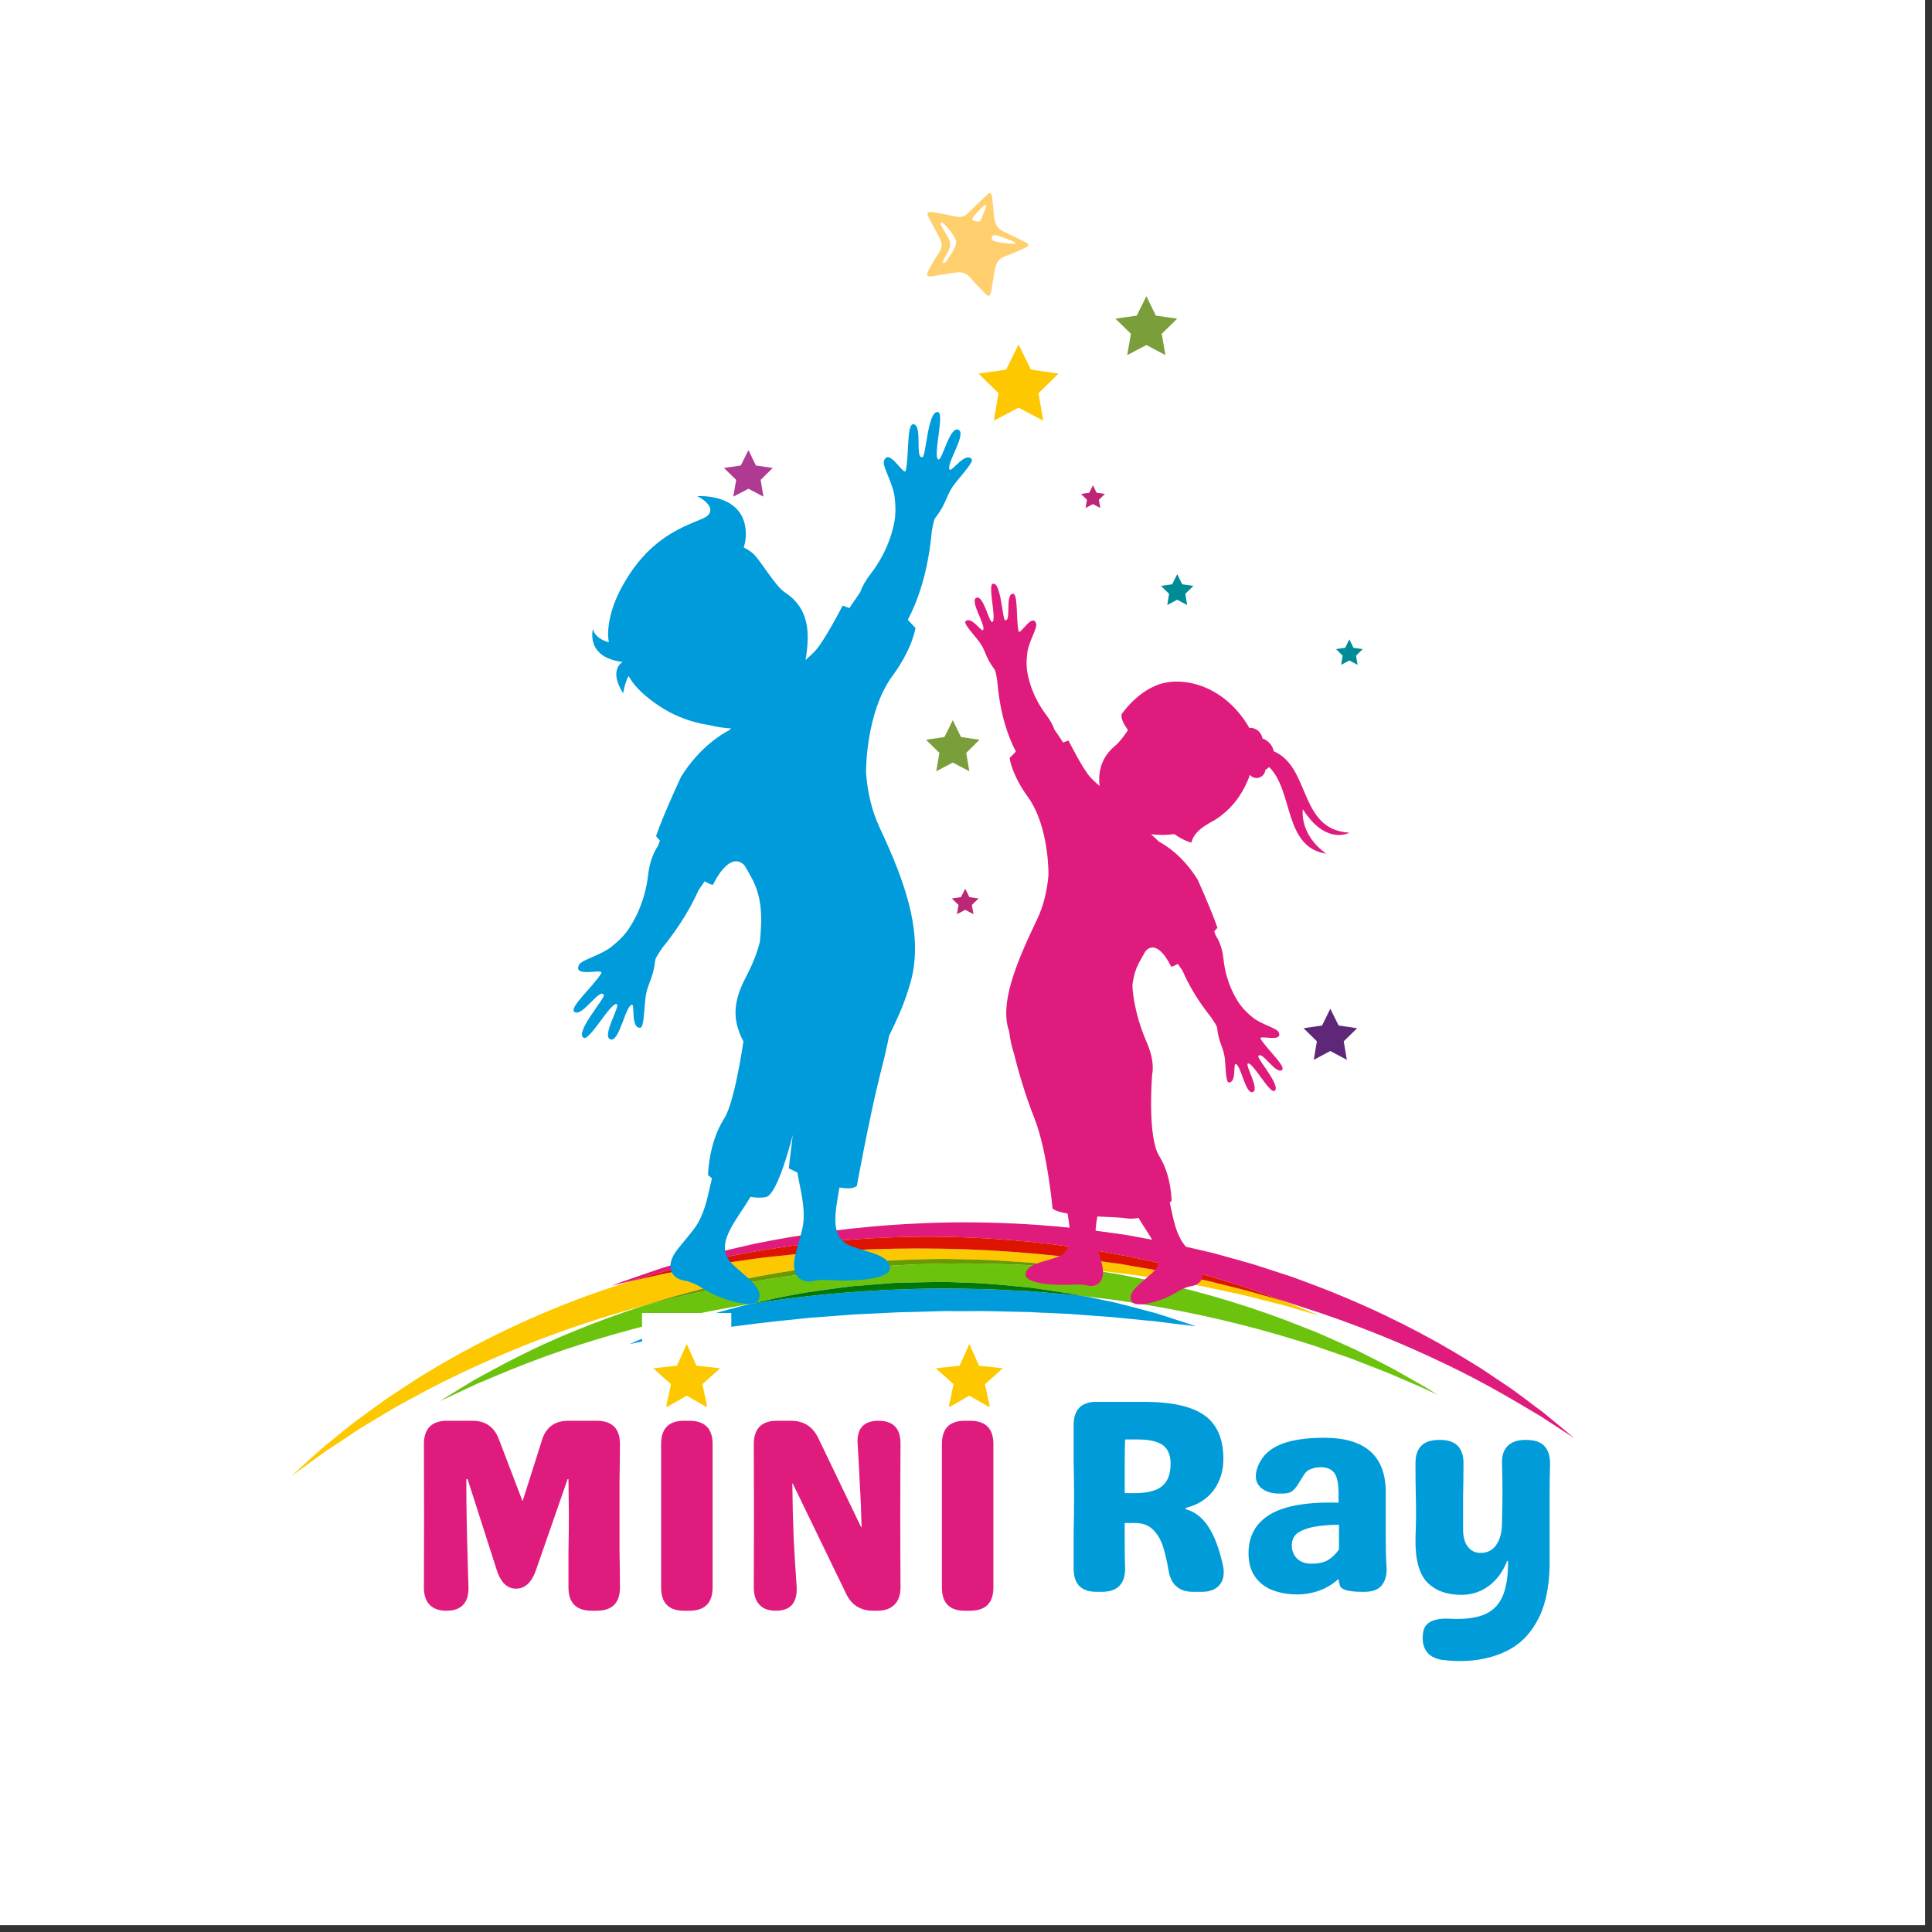
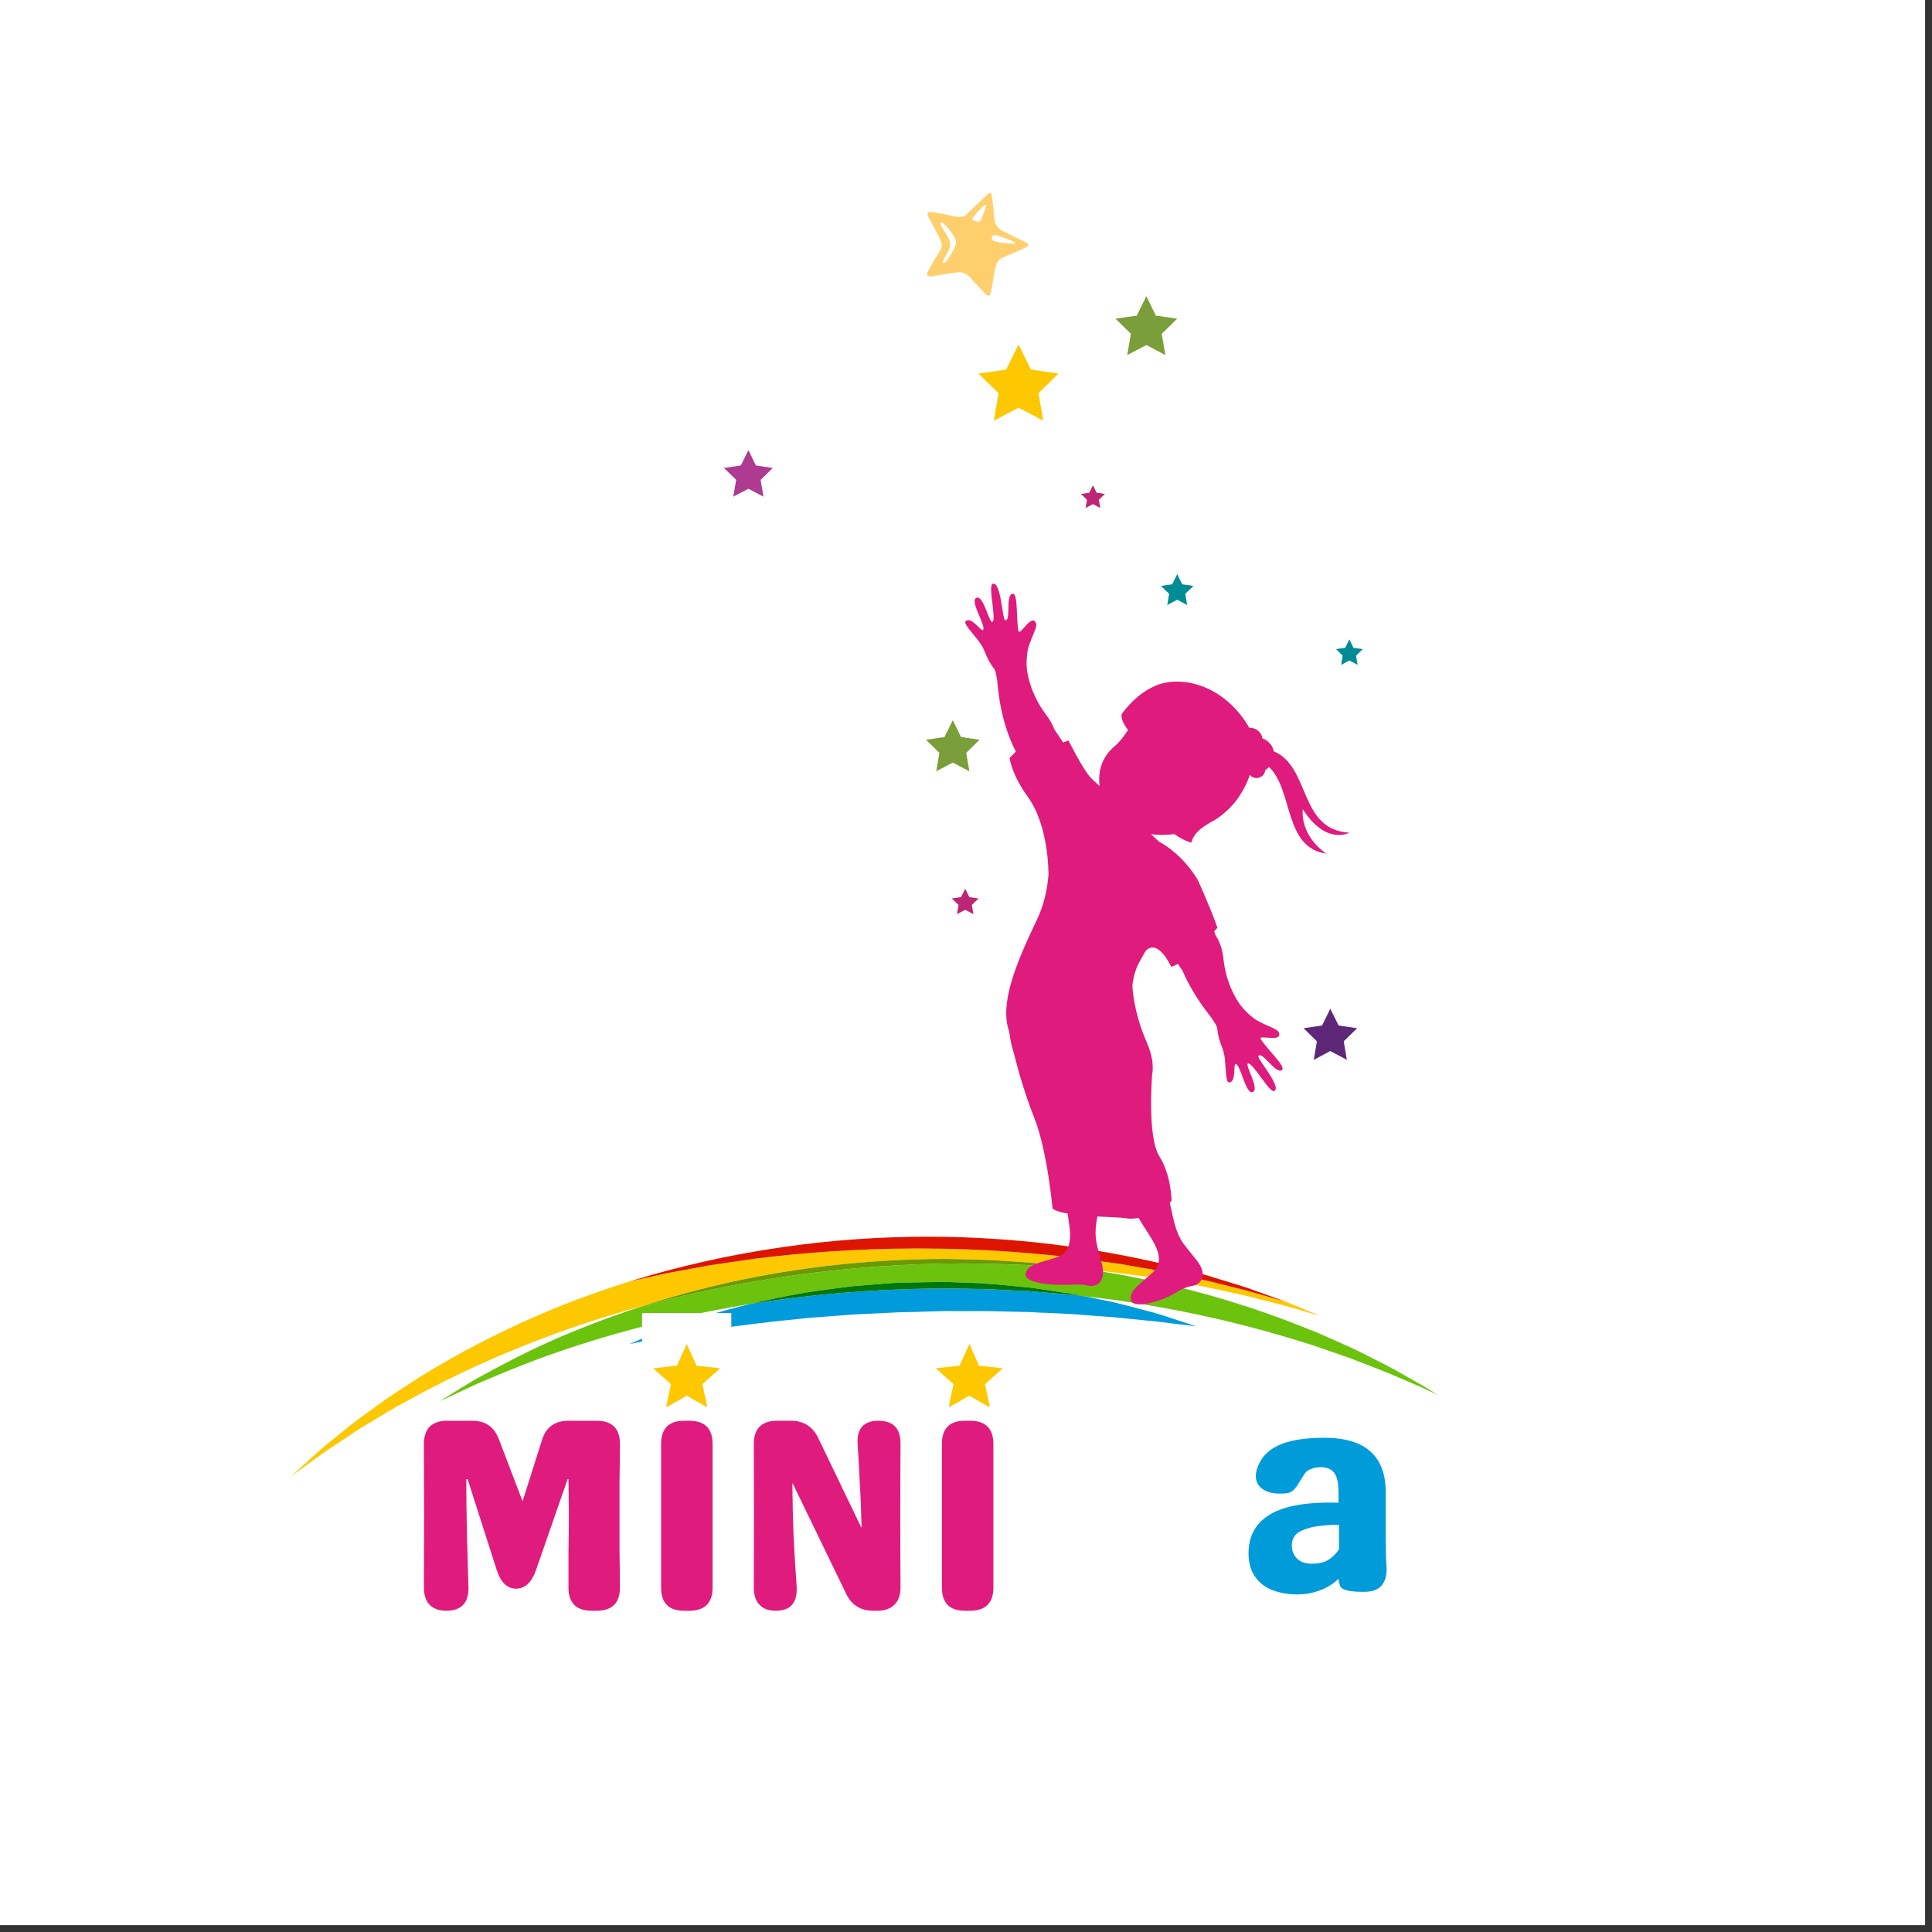
<svg xmlns="http://www.w3.org/2000/svg" version="1.0" preserveAspectRatio="xMidYMid meet" height="93" viewBox="0 0 69.75 69.75" zoomAndPan="magnify" width="93">
  <rect x="0" y="0" width="69.75" height="69.75" fill="#333333" stroke="none" />
  <defs>
    <g />
    <clipPath id="6dd3a0e2a5">
      <path clip-rule="nonzero" d="M 0 0 L 69.5 0 L 69.5 69.5 L 0 69.5 Z M 0 0" />
    </clipPath>
    <clipPath id="20bd716913">
      <path clip-rule="nonzero" d="M 22.062 44.09 L 56.836 44.09 L 56.836 51.93 L 22.062 51.93 Z M 22.062 44.09" />
    </clipPath>
    <clipPath id="52a67f055d">
      <path clip-rule="nonzero" d="M 10.516 45.066 L 47.656 45.066 L 47.656 53.293 L 10.516 53.293 Z M 10.516 45.066" />
    </clipPath>
    <clipPath id="8020233540">
      <path clip-rule="nonzero" d="M 40 10.695 L 43 10.695 L 43 13 L 40 13 Z M 40 10.695" />
    </clipPath>
    <clipPath id="87ffc9eb44">
      <path clip-rule="nonzero" d="M 33.383 47.402 L 36.605 47.402 L 36.605 50.82 L 33.383 50.82 Z M 33.383 47.402" />
    </clipPath>
    <clipPath id="0eabbb3378">
      <path clip-rule="nonzero" d="M 33.785 48.52 L 36.238 48.52 L 36.238 50.781 L 33.785 50.781 Z M 33.785 48.52" />
    </clipPath>
    <clipPath id="79097bb275">
      <path clip-rule="nonzero" d="M 23.18 47.402 L 26.402 47.402 L 26.402 50.82 L 23.18 50.82 Z M 23.18 47.402" />
    </clipPath>
    <clipPath id="7a0b823611">
      <path clip-rule="nonzero" d="M 23.582 48.52 L 26 48.52 L 26 50.781 L 23.582 50.781 Z M 23.582 48.52" />
    </clipPath>
    <clipPath id="99f3d54c49">
      <path clip-rule="nonzero" d="M 33.383 6.949 L 37.121 6.949 L 37.121 10.688 L 33.383 10.688 Z M 33.383 6.949" />
    </clipPath>
    <clipPath id="3d1a7cedd1">
      <path clip-rule="nonzero" d="M 33.383 7 L 37 7 L 37 10 L 33.383 10 Z M 33.383 7" />
    </clipPath>
  </defs>
  <g clip-path="url(#6dd3a0e2a5)">
    <path fill-rule="nonzero" fill-opacity="1" d="M 0 0 L 69.5 0 L 69.5 69.5 L 0 69.5 Z M 0 0" fill="#ffffff" />
    <path fill-rule="nonzero" fill-opacity="1" d="M 0 0 L 69.5 0 L 69.5 69.5 L 0 69.5 Z M 0 0" fill="#ffffff" />
  </g>
  <path fill-rule="nonzero" fill-opacity="1" d="M 15.871 50.59 C 15.871 50.59 15.98 50.52 16.195 50.387 C 16.406 50.258 16.719 50.059 17.129 49.816 C 17.965 49.359 19.176 48.684 20.762 48.043 C 21.508 47.738 22.336 47.43 23.234 47.141 C 24.852 46.703 26.586 46.344 28.391 46.082 C 30.625 45.758 32.793 45.613 34.809 45.613 C 35.184 45.613 35.547 45.621 35.91 45.629 C 37.125 45.66 38.277 45.734 39.348 45.844 C 39.395 45.848 39.441 45.855 39.488 45.863 C 39.785 45.91 40.074 45.957 40.363 46 C 40.648 46.055 40.93 46.113 41.207 46.168 C 43.438 46.621 45.391 47.246 46.98 47.883 C 47.176 47.961 47.371 48.035 47.562 48.113 C 47.746 48.191 47.93 48.273 48.105 48.352 C 48.281 48.43 48.449 48.508 48.617 48.582 C 48.781 48.656 48.941 48.727 49.094 48.805 C 49.699 49.113 50.223 49.367 50.633 49.609 C 50.84 49.727 51.023 49.832 51.184 49.922 C 51.266 49.965 51.336 50.008 51.402 50.047 C 51.469 50.086 51.527 50.125 51.582 50.156 C 51.793 50.289 51.906 50.359 51.906 50.359 C 51.906 50.359 51.785 50.305 51.562 50.199 C 51.504 50.172 51.441 50.141 51.371 50.109 C 51.301 50.078 51.223 50.043 51.141 50.008 C 50.973 49.938 50.777 49.852 50.559 49.758 C 50.129 49.562 49.582 49.363 48.961 49.117 C 48.805 49.051 48.641 48.996 48.469 48.938 C 48.301 48.879 48.125 48.82 47.945 48.758 C 47.766 48.695 47.582 48.629 47.391 48.566 C 47.199 48.508 47.004 48.445 46.801 48.383 C 45.191 47.887 43.242 47.398 41.051 47.055 C 40.773 47.012 40.496 46.969 40.215 46.926 C 39.934 46.895 39.648 46.859 39.359 46.824 C 39.301 46.816 39.238 46.809 39.176 46.801 C 39.031 46.773 38.883 46.742 38.73 46.715 C 38.453 46.672 38.168 46.629 37.875 46.586 C 37.73 46.562 37.578 46.539 37.43 46.52 C 37.352 46.508 37.277 46.496 37.199 46.488 C 37.125 46.48 37.047 46.473 36.969 46.465 C 36.344 46.406 35.688 46.332 35.008 46.312 C 34.836 46.309 34.664 46.301 34.488 46.293 C 34.402 46.293 34.316 46.289 34.227 46.285 L 34.098 46.281 L 33.965 46.281 C 33.613 46.285 33.254 46.293 32.891 46.301 C 32.711 46.305 32.531 46.305 32.352 46.312 C 32.172 46.328 31.996 46.34 31.82 46.352 C 31.469 46.379 31.121 46.406 30.781 46.434 C 30.441 46.477 30.109 46.52 29.785 46.566 C 29.461 46.613 29.141 46.648 28.836 46.711 C 28.215 46.82 27.633 46.945 27.09 47.074 C 26.953 47.098 26.816 47.121 26.684 47.145 C 24.492 47.516 22.551 48.027 20.945 48.543 C 19.336 49.051 18.082 49.598 17.207 49.965 C 16.348 50.367 15.871 50.59 15.871 50.59" fill="#6bc30d" />
  <path fill-rule="nonzero" fill-opacity="1" d="M 22.738 48.523 C 22.738 48.523 22.805 48.492 22.93 48.434 C 22.992 48.406 23.074 48.375 23.168 48.336 C 23.262 48.301 23.371 48.258 23.492 48.211 C 23.738 48.113 24.039 48 24.391 47.867 C 24.742 47.746 25.152 47.621 25.602 47.477 C 26.051 47.34 26.551 47.207 27.09 47.074 C 29.172 46.742 31.461 46.539 33.863 46.52 C 33.941 46.52 34.02 46.516 34.102 46.516 C 34.18 46.516 34.262 46.52 34.34 46.52 C 34.5 46.523 34.656 46.523 34.816 46.527 C 35.129 46.535 35.445 46.535 35.758 46.547 C 36.066 46.562 36.375 46.578 36.684 46.594 C 36.836 46.602 36.988 46.609 37.141 46.613 C 37.293 46.621 37.441 46.641 37.594 46.652 C 37.895 46.676 38.191 46.703 38.488 46.727 C 38.559 46.734 38.633 46.738 38.707 46.746 C 38.781 46.75 38.855 46.762 38.926 46.77 C 39.012 46.781 39.094 46.793 39.176 46.801 C 39.555 46.879 39.91 46.953 40.246 47.023 C 40.703 47.137 41.117 47.246 41.477 47.344 C 41.566 47.367 41.656 47.387 41.738 47.414 C 41.82 47.441 41.902 47.465 41.98 47.488 C 42.133 47.539 42.27 47.582 42.395 47.625 C 42.645 47.707 42.84 47.77 42.973 47.812 C 43.105 47.855 43.172 47.883 43.172 47.883 C 43.172 47.883 43.102 47.871 42.961 47.855 C 42.824 47.84 42.621 47.816 42.359 47.785 C 42.23 47.77 42.086 47.75 41.93 47.73 C 41.848 47.723 41.766 47.711 41.684 47.699 C 41.598 47.688 41.508 47.684 41.414 47.676 C 41.043 47.641 40.625 47.598 40.16 47.551 C 39.695 47.52 39.188 47.48 38.645 47.438 C 38.371 47.426 38.09 47.414 37.797 47.398 C 37.652 47.395 37.508 47.387 37.355 47.379 C 37.281 47.375 37.207 47.367 37.133 47.367 C 37.055 47.363 36.98 47.363 36.902 47.363 C 36.391 47.355 35.863 47.332 35.312 47.332 C 35.203 47.332 35.094 47.332 34.984 47.336 C 34.816 47.336 34.648 47.336 34.48 47.336 C 34.395 47.336 34.309 47.336 34.227 47.332 L 34.098 47.332 L 33.969 47.336 C 33.625 47.348 33.277 47.359 32.922 47.367 C 32.746 47.371 32.57 47.371 32.398 47.379 C 32.223 47.387 32.051 47.395 31.879 47.406 C 31.539 47.422 31.199 47.438 30.867 47.453 C 30.535 47.477 30.211 47.504 29.891 47.527 C 29.57 47.555 29.258 47.566 28.953 47.605 C 27.734 47.723 26.637 47.859 25.719 48 C 25.258 48.074 24.84 48.133 24.477 48.195 C 24.113 48.266 23.797 48.324 23.539 48.371 C 23.41 48.395 23.297 48.414 23.195 48.43 C 23.098 48.449 23.012 48.465 22.945 48.48 C 22.809 48.508 22.738 48.523 22.738 48.523" fill="#009bdb" />
  <path fill-rule="nonzero" fill-opacity="1" d="M 27.09 47.074 C 27.633 46.945 28.215 46.82 28.836 46.711 C 29.141 46.648 29.461 46.613 29.785 46.566 C 30.109 46.52 30.441 46.477 30.781 46.434 C 31.121 46.406 31.469 46.379 31.82 46.352 C 31.996 46.34 32.172 46.328 32.352 46.312 C 32.531 46.305 32.711 46.305 32.891 46.301 C 33.254 46.293 33.613 46.285 33.965 46.281 L 34.098 46.281 L 34.227 46.285 C 34.316 46.289 34.402 46.293 34.488 46.293 C 34.664 46.301 34.836 46.309 35.008 46.312 C 35.688 46.332 36.344 46.406 36.969 46.465 C 37.047 46.473 37.125 46.48 37.199 46.488 C 37.277 46.496 37.352 46.508 37.43 46.52 C 37.578 46.539 37.73 46.562 37.875 46.586 C 38.168 46.629 38.453 46.672 38.73 46.715 C 38.883 46.742 39.031 46.773 39.176 46.801 C 39.094 46.793 39.012 46.781 38.926 46.77 C 38.855 46.762 38.781 46.75 38.707 46.746 C 38.633 46.738 38.559 46.734 38.488 46.727 C 38.191 46.703 37.895 46.676 37.594 46.652 C 37.441 46.641 37.293 46.621 37.141 46.613 C 36.988 46.609 36.836 46.602 36.684 46.594 C 36.375 46.578 36.066 46.562 35.758 46.547 C 35.445 46.535 35.129 46.535 34.816 46.527 C 34.656 46.523 34.5 46.523 34.34 46.52 C 34.262 46.52 34.18 46.516 34.102 46.516 C 34.02 46.516 33.941 46.52 33.863 46.52 C 31.461 46.539 29.172 46.742 27.09 47.074" fill="#00770b" />
  <g clip-path="url(#20bd716913)">
-     <path fill-rule="nonzero" fill-opacity="1" d="M 56.836 51.922 C 56.836 51.922 56.402 51.641 55.625 51.133 C 54.824 50.66 53.684 49.957 52.195 49.25 C 50.711 48.535 48.906 47.781 46.844 47.133 C 46.715 47.09 46.586 47.047 46.457 47.008 C 46.438 47 46.418 46.996 46.398 46.988 C 46.34 46.965 46.273 46.941 46.207 46.918 C 45.973 46.832 45.711 46.738 45.426 46.637 C 45.281 46.586 45.133 46.531 44.977 46.477 C 44.82 46.43 44.656 46.379 44.488 46.324 C 44.316 46.273 44.141 46.219 43.961 46.164 C 43.871 46.137 43.777 46.105 43.684 46.078 C 43.637 46.062 43.59 46.051 43.543 46.035 C 43.496 46.023 43.449 46.008 43.398 45.996 C 43.008 45.895 42.598 45.785 42.164 45.672 C 40.426 45.254 38.316 44.887 35.949 44.73 C 35.164 44.676 34.348 44.648 33.512 44.648 C 31.828 44.648 30.055 44.762 28.238 45.027 C 26.305 45.305 24.457 45.73 22.75 46.258 C 22.633 46.285 22.527 46.309 22.438 46.328 C 22.32 46.355 22.23 46.379 22.172 46.395 C 22.109 46.41 22.078 46.418 22.078 46.418 C 22.078 46.418 22.109 46.406 22.168 46.383 C 22.227 46.363 22.312 46.324 22.426 46.285 C 22.656 46.203 22.996 46.086 23.434 45.938 C 23.656 45.863 23.898 45.773 24.168 45.699 C 24.441 45.621 24.734 45.535 25.051 45.445 C 25.211 45.398 25.375 45.352 25.543 45.305 C 25.715 45.262 25.891 45.219 26.07 45.176 C 26.438 45.09 26.82 44.996 27.227 44.906 C 28.852 44.574 30.816 44.281 33.02 44.176 C 33.605 44.145 34.211 44.129 34.828 44.129 C 36.523 44.129 38.324 44.246 40.176 44.516 C 40.332 44.539 40.488 44.562 40.645 44.582 C 40.801 44.613 40.957 44.641 41.113 44.668 C 41.422 44.727 41.73 44.781 42.035 44.84 C 42.188 44.863 42.34 44.902 42.488 44.934 C 42.641 44.969 42.789 45.004 42.938 45.039 C 43.234 45.109 43.531 45.172 43.824 45.246 C 44.113 45.328 44.402 45.406 44.684 45.484 C 44.969 45.566 45.254 45.641 45.527 45.734 C 45.801 45.824 46.074 45.914 46.344 46 C 46.477 46.043 46.613 46.086 46.742 46.133 C 46.875 46.184 47.004 46.23 47.137 46.281 C 49.211 47.043 51.004 47.934 52.445 48.781 C 52.801 48.996 53.145 49.199 53.461 49.398 C 53.773 49.609 54.07 49.809 54.348 49.992 C 54.625 50.172 54.867 50.363 55.098 50.531 C 55.324 50.703 55.531 50.859 55.719 50.996 C 56.082 51.293 56.359 51.523 56.547 51.68 C 56.738 51.84 56.836 51.922 56.836 51.922" fill="#df1b7d" />
-   </g>
+     </g>
  <g clip-path="url(#52a67f055d)">
    <path fill-rule="nonzero" fill-opacity="1" d="M 10.516 53.293 C 10.516 53.293 10.617 53.199 10.812 53.023 C 10.91 52.934 11.031 52.824 11.172 52.695 C 11.246 52.629 11.324 52.559 11.406 52.484 C 11.445 52.449 11.488 52.41 11.531 52.371 C 11.555 52.352 11.578 52.328 11.602 52.309 C 11.625 52.289 11.648 52.27 11.672 52.25 C 11.867 52.094 12.082 51.918 12.316 51.723 C 12.438 51.629 12.562 51.527 12.691 51.426 C 12.82 51.32 12.961 51.223 13.102 51.117 C 13.391 50.906 13.699 50.68 14.027 50.449 C 14.367 50.227 14.727 49.992 15.102 49.746 C 16.625 48.797 18.531 47.797 20.754 46.945 C 21.395 46.703 22.062 46.473 22.75 46.258 C 22.949 46.215 23.195 46.16 23.477 46.098 C 23.703 46.051 23.953 45.984 24.23 45.938 C 24.504 45.887 24.805 45.832 25.125 45.773 C 25.285 45.742 25.453 45.711 25.621 45.68 C 25.797 45.656 25.973 45.629 26.156 45.602 C 26.523 45.551 26.91 45.488 27.316 45.434 C 28.941 45.234 30.887 45.078 33.043 45.074 C 33.102 45.074 33.16 45.074 33.219 45.074 C 35.324 45.074 37.629 45.223 40.02 45.574 C 40.172 45.594 40.324 45.617 40.48 45.637 C 40.629 45.664 40.781 45.691 40.934 45.719 C 41.234 45.77 41.535 45.82 41.832 45.875 C 41.984 45.898 42.129 45.93 42.277 45.961 C 42.422 45.992 42.57 46.023 42.715 46.055 C 43.008 46.117 43.297 46.172 43.582 46.238 C 43.867 46.309 44.148 46.379 44.43 46.449 C 44.707 46.52 44.984 46.582 45.254 46.664 C 45.527 46.742 45.797 46.816 46.062 46.895 C 46.176 46.926 46.289 46.957 46.398 46.988 C 46.555 47.051 46.695 47.109 46.824 47.16 C 47 47.234 47.152 47.297 47.273 47.348 C 47.516 47.445 47.641 47.5 47.641 47.5 C 47.641 47.5 47.508 47.461 47.258 47.391 C 47.129 47.352 46.977 47.309 46.793 47.254 C 46.605 47.203 46.398 47.133 46.156 47.078 C 45.914 47.016 45.648 46.949 45.355 46.875 C 45.207 46.836 45.055 46.801 44.898 46.758 C 44.738 46.723 44.57 46.688 44.398 46.652 C 44.227 46.613 44.051 46.578 43.867 46.535 C 43.777 46.516 43.684 46.496 43.59 46.477 C 43.539 46.465 43.492 46.457 43.445 46.445 C 43.398 46.438 43.348 46.426 43.301 46.418 C 42.906 46.348 42.492 46.273 42.059 46.195 C 41.23 46.062 40.32 45.938 39.348 45.844 C 39.246 45.828 39.148 45.812 39.047 45.797 C 38.973 45.785 38.898 45.77 38.824 45.762 C 38.746 45.754 38.672 45.746 38.598 45.738 C 38.293 45.703 37.988 45.668 37.684 45.633 C 37.527 45.617 37.375 45.598 37.219 45.586 C 37.062 45.574 36.906 45.566 36.75 45.555 C 36.434 45.535 36.117 45.512 35.801 45.492 C 35.48 45.477 35.16 45.473 34.836 45.465 C 34.672 45.461 34.508 45.457 34.348 45.453 C 34.266 45.453 34.184 45.449 34.102 45.449 C 34.02 45.449 33.938 45.453 33.855 45.453 C 31.227 45.473 28.73 45.777 26.512 46.258 C 25.336 46.512 24.242 46.816 23.234 47.141 C 22.484 47.344 21.754 47.562 21.059 47.797 C 18.855 48.531 16.934 49.391 15.367 50.211 C 14.98 50.422 14.609 50.625 14.258 50.816 C 13.914 51.016 13.594 51.215 13.293 51.395 C 13.141 51.488 12.992 51.57 12.855 51.664 C 12.719 51.754 12.59 51.84 12.465 51.926 C 12.211 52.094 11.98 52.246 11.773 52.383 C 10.965 52.969 10.516 53.293 10.516 53.293" fill="#fdc800" />
  </g>
  <path fill-rule="nonzero" fill-opacity="1" d="M 23.234 47.141 C 24.242 46.816 25.336 46.512 26.512 46.258 C 28.73 45.777 31.227 45.473 33.855 45.453 C 33.938 45.453 34.02 45.449 34.102 45.449 C 34.184 45.449 34.266 45.453 34.348 45.453 C 34.508 45.457 34.672 45.461 34.836 45.465 C 35.16 45.473 35.48 45.477 35.801 45.492 C 36.117 45.512 36.434 45.535 36.75 45.555 C 36.906 45.566 37.062 45.574 37.219 45.586 C 37.375 45.598 37.527 45.617 37.684 45.633 C 37.988 45.668 38.293 45.703 38.598 45.738 C 38.672 45.746 38.746 45.754 38.824 45.762 C 38.898 45.77 38.973 45.785 39.047 45.797 C 39.148 45.812 39.246 45.828 39.348 45.844 C 38.277 45.734 37.125 45.66 35.91 45.629 C 35.547 45.621 35.184 45.613 34.809 45.613 C 32.793 45.613 30.625 45.758 28.391 46.082 C 26.586 46.344 24.852 46.703 23.234 47.141" fill="#6a9900" />
  <path fill-rule="nonzero" fill-opacity="1" d="M 46.398 46.988 C 46.289 46.957 46.176 46.926 46.062 46.895 C 45.797 46.816 45.527 46.742 45.254 46.664 C 44.984 46.582 44.707 46.52 44.43 46.449 C 44.148 46.379 43.867 46.309 43.582 46.238 C 43.297 46.172 43.008 46.117 42.715 46.055 C 42.57 46.023 42.422 45.992 42.277 45.961 C 42.129 45.93 41.984 45.898 41.832 45.875 C 41.535 45.82 41.234 45.77 40.934 45.719 C 40.781 45.691 40.629 45.664 40.48 45.637 C 40.324 45.617 40.172 45.594 40.02 45.574 C 37.629 45.223 35.324 45.074 33.219 45.074 C 33.16 45.074 33.102 45.074 33.043 45.074 C 30.887 45.078 28.941 45.234 27.316 45.434 C 26.91 45.488 26.523 45.551 26.156 45.602 C 25.973 45.629 25.797 45.656 25.621 45.68 C 25.453 45.711 25.285 45.742 25.125 45.773 C 24.805 45.832 24.504 45.887 24.23 45.938 C 23.953 45.984 23.703 46.051 23.477 46.098 C 23.195 46.16 22.949 46.215 22.75 46.258 C 24.457 45.73 26.305 45.305 28.238 45.027 C 30.055 44.762 31.828 44.648 33.512 44.648 C 34.348 44.648 35.164 44.676 35.949 44.73 C 38.316 44.887 40.426 45.254 42.164 45.672 C 42.598 45.785 43.008 45.895 43.398 45.996 C 43.449 46.008 43.496 46.023 43.543 46.035 C 43.59 46.051 43.637 46.062 43.684 46.078 C 43.777 46.105 43.871 46.137 43.961 46.164 C 44.141 46.219 44.316 46.273 44.488 46.324 C 44.656 46.379 44.82 46.43 44.977 46.477 C 45.133 46.531 45.281 46.586 45.426 46.637 C 45.711 46.738 45.973 46.832 46.207 46.918 C 46.273 46.941 46.34 46.965 46.398 46.988" fill="#dd1500" />
-   <path fill-rule="nonzero" fill-opacity="1" d="M 35.074 16.566 C 34.836 16.32 34.363 17.035 34.289 16.957 C 34.125 16.785 34.918 15.66 34.602 15.516 C 34.281 15.371 34.016 16.656 33.875 16.586 C 33.672 16.484 34.098 14.961 33.875 14.883 C 33.504 14.754 33.43 16.457 33.312 16.5 C 33.012 16.605 33.324 15.359 32.98 15.316 C 32.73 15.285 32.824 16.414 32.703 16.98 C 32.648 17.242 32.086 16.117 31.91 16.652 C 31.855 16.832 32.23 17.445 32.293 17.906 C 32.328 18.184 32.34 18.438 32.312 18.699 C 32.262 19.066 32.078 19.879 31.438 20.711 C 31.254 20.949 31.129 21.172 31.051 21.387 C 30.91 21.59 30.781 21.777 30.664 21.953 L 30.422 21.863 C 30.422 21.863 29.746 23.18 29.41 23.52 C 29.336 23.598 29.219 23.707 29.082 23.828 C 29.254 22.801 29.195 21.953 28.348 21.395 C 27.938 21.125 27.426 20.141 27.117 19.926 C 27.016 19.855 26.93 19.801 26.852 19.762 C 26.895 19.625 26.918 19.5 26.926 19.379 C 26.992 17.77 25.172 17.914 25.172 17.914 C 25.719 18.191 25.801 18.543 25.367 18.723 C 24.48 19.086 23.367 19.512 22.445 21.203 C 22.074 21.887 21.883 22.637 21.98 23.188 C 21.738 23.121 21.477 22.984 21.406 22.711 C 21.406 22.711 21.125 23.738 22.48 23.898 C 22.48 23.898 21.949 24.176 22.5 25.031 C 22.5 25.031 22.535 24.703 22.695 24.402 C 22.922 24.84 23.398 25.227 23.848 25.52 C 24.703 26.078 25.602 26.176 25.602 26.176 C 25.863 26.242 26.129 26.285 26.395 26.297 C 26.375 26.316 26.352 26.336 26.332 26.359 C 26.035 26.512 25.25 26.988 24.59 28.039 C 24.59 28.039 23.957 29.387 23.684 30.188 C 23.684 30.188 23.734 30.246 23.824 30.344 C 23.801 30.414 23.777 30.477 23.758 30.535 C 23.582 30.793 23.453 31.133 23.398 31.594 C 23.277 32.637 22.84 33.344 22.621 33.645 C 22.461 33.852 22.273 34.023 22.055 34.195 C 21.688 34.484 20.988 34.66 20.906 34.828 C 20.656 35.332 21.848 34.922 21.703 35.148 C 21.395 35.637 20.535 36.379 20.738 36.531 C 21.016 36.742 21.66 35.633 21.801 35.922 C 21.855 36.031 20.723 37.301 21.078 37.469 C 21.293 37.57 22.051 36.18 22.262 36.25 C 22.414 36.301 21.711 37.406 22.035 37.523 C 22.363 37.645 22.582 36.281 22.82 36.273 C 22.926 36.273 22.766 37.113 23.109 37.105 C 23.211 37.102 23.234 36.848 23.293 36.133 C 23.344 35.504 23.574 35.418 23.656 34.656 C 23.664 34.594 23.773 34.426 23.914 34.215 C 23.945 34.18 23.973 34.145 24.004 34.105 C 24.582 33.375 24.969 32.703 25.223 32.129 C 25.25 32.09 25.277 32.051 25.309 32.008 C 25.355 31.941 25.398 31.879 25.441 31.816 C 25.551 31.883 25.648 31.93 25.738 31.949 C 25.738 31.949 26.312 30.688 26.867 31.23 C 26.949 31.348 27.023 31.496 27.109 31.645 C 27.508 32.348 27.527 33.07 27.434 33.996 C 27.352 34.336 27.199 34.762 26.93 35.273 C 26.387 36.301 26.5 36.934 26.84 37.602 C 26.668 38.711 26.422 39.961 26.133 40.402 C 25.578 41.27 25.562 42.422 25.562 42.422 C 25.562 42.422 25.613 42.469 25.703 42.539 C 25.57 43.074 25.492 43.637 25.203 44.141 C 25.07 44.383 24.867 44.598 24.477 45.082 C 23.965 45.719 24.242 46.16 24.715 46.234 C 24.875 46.258 25.133 46.363 25.301 46.473 C 26.086 46.984 27.25 47.258 27.391 46.926 C 27.57 46.5 26.961 46.133 26.457 45.652 C 25.727 44.957 26.559 44.121 27.094 43.211 C 27.273 43.242 27.461 43.25 27.645 43.219 C 28.086 43.145 28.621 40.973 28.621 40.973 L 28.477 42.18 C 28.477 42.18 28.598 42.242 28.789 42.332 C 28.883 42.918 29.066 43.5 29.004 44.125 C 28.977 44.398 28.879 44.68 28.719 45.281 C 28.508 46.07 28.941 46.363 29.406 46.238 C 29.559 46.195 29.836 46.207 30.035 46.219 C 31.086 46.273 32.137 46.141 32.129 45.781 C 32.121 45.32 31.414 45.234 30.762 45 C 29.922 44.699 30.156 43.801 30.305 42.871 C 30.574 42.918 30.805 42.918 30.934 42.816 C 30.934 42.816 31.395 40.285 31.781 38.766 C 31.934 38.176 32.035 37.727 32.098 37.395 C 32.363 36.852 32.617 36.312 32.789 35.734 C 33.43 33.91 32.719 31.926 31.762 29.891 C 31.453 29.234 31.312 28.535 31.266 27.891 C 31.266 27.891 31.242 25.727 32.223 24.398 C 32.949 23.41 33.051 22.672 33.051 22.672 L 32.773 22.379 C 33.117 21.734 33.48 20.734 33.625 19.336 C 33.629 19.289 33.633 19.242 33.637 19.199 C 33.68 18.949 33.723 18.75 33.762 18.703 C 34.23 18.098 34.125 17.875 34.531 17.387 C 34.984 16.84 35.145 16.641 35.074 16.566" fill="#009bdb" />
  <path fill-rule="nonzero" fill-opacity="1" d="M 48.715 30.062 C 46.879 29.957 47.328 27.695 45.984 27.121 C 45.969 27.039 45.934 26.957 45.883 26.887 C 45.805 26.777 45.695 26.699 45.578 26.66 C 45.566 26.59 45.539 26.523 45.496 26.465 C 45.402 26.332 45.25 26.266 45.098 26.277 C 45.082 26.242 45.066 26.215 45.051 26.188 C 44.133 24.688 42.598 24.367 41.703 24.762 C 41.309 24.934 40.906 25.234 40.516 25.75 C 40.496 25.77 40.402 25.918 40.723 26.359 C 40.57 26.586 40.422 26.789 40.258 26.926 C 39.793 27.312 39.629 27.816 39.699 28.379 C 39.566 28.262 39.449 28.152 39.379 28.078 C 39.109 27.801 38.574 26.734 38.574 26.734 L 38.379 26.805 C 38.285 26.66 38.184 26.508 38.07 26.344 C 38.008 26.172 37.91 25.992 37.762 25.797 C 37.254 25.121 37.113 24.465 37.074 24.168 C 37.051 23.957 37.062 23.754 37.094 23.531 C 37.148 23.16 37.457 22.664 37.41 22.52 C 37.273 22.086 36.812 22.992 36.77 22.777 C 36.676 22.32 36.762 21.41 36.559 21.434 C 36.281 21.469 36.52 22.473 36.281 22.387 C 36.188 22.352 36.137 20.977 35.84 21.078 C 35.656 21.141 35.988 22.371 35.828 22.453 C 35.711 22.508 35.508 21.469 35.25 21.582 C 34.992 21.695 35.621 22.613 35.488 22.75 C 35.43 22.812 35.055 22.23 34.859 22.43 C 34.801 22.488 34.93 22.648 35.293 23.094 C 35.617 23.488 35.527 23.668 35.902 24.16 C 35.934 24.199 35.969 24.359 36 24.562 C 36.004 24.598 36.008 24.633 36.012 24.672 C 36.113 25.805 36.402 26.613 36.676 27.133 L 36.449 27.367 C 36.449 27.367 36.523 27.965 37.105 28.766 C 37.887 29.844 37.852 31.59 37.852 31.59 C 37.809 32.109 37.691 32.672 37.438 33.199 C 36.652 34.836 36.082 36.258 36.434 37.242 C 36.465 37.523 36.527 37.789 36.609 38.047 C 36.754 38.629 36.992 39.477 37.352 40.391 C 37.812 41.559 38 43.633 38 43.633 C 38.102 43.715 38.297 43.77 38.543 43.812 C 38.652 44.516 38.777 45.172 38.141 45.395 C 37.609 45.578 37.039 45.645 37.027 46.016 C 37.02 46.305 37.867 46.418 38.715 46.379 C 38.875 46.375 39.098 46.367 39.223 46.402 C 39.594 46.508 39.945 46.273 39.781 45.633 C 39.656 45.148 39.582 44.922 39.562 44.703 C 39.535 44.434 39.57 44.172 39.617 43.918 C 40.07 43.941 40.48 43.953 40.625 43.98 C 40.785 44.008 40.949 44 41.105 43.969 C 41.531 44.711 42.199 45.395 41.605 45.949 C 41.195 46.336 40.703 46.625 40.844 46.969 C 40.953 47.238 41.895 47.027 42.531 46.621 C 42.668 46.531 42.879 46.449 43.004 46.434 C 43.387 46.379 43.613 46.02 43.207 45.504 C 42.895 45.109 42.734 44.934 42.625 44.742 C 42.395 44.32 42.336 43.855 42.23 43.414 C 42.273 43.379 42.297 43.355 42.297 43.355 C 42.297 43.355 42.293 42.434 41.852 41.738 C 41.414 41.043 41.594 38.816 41.594 38.816 C 41.652 38.484 41.609 38.109 41.391 37.609 C 40.902 36.48 40.883 35.602 40.883 35.578 C 40.918 35.25 41.004 34.945 41.18 34.648 C 41.25 34.527 41.309 34.41 41.375 34.316 C 41.828 33.879 42.281 34.902 42.281 34.902 C 42.352 34.887 42.434 34.852 42.523 34.797 C 42.555 34.848 42.59 34.898 42.629 34.953 C 42.652 34.988 42.672 35.02 42.695 35.051 C 42.895 35.516 43.203 36.062 43.668 36.656 C 43.691 36.684 43.715 36.715 43.734 36.742 C 43.852 36.914 43.934 37.051 43.941 37.102 C 44.004 37.715 44.188 37.789 44.227 38.297 C 44.266 38.871 44.285 39.074 44.363 39.078 C 44.645 39.09 44.52 38.41 44.605 38.414 C 44.797 38.418 44.961 39.52 45.227 39.426 C 45.492 39.332 44.93 38.434 45.055 38.395 C 45.227 38.344 45.828 39.469 46.004 39.387 C 46.289 39.254 45.383 38.223 45.43 38.133 C 45.543 37.902 46.059 38.801 46.281 38.633 C 46.445 38.512 45.762 37.906 45.516 37.512 C 45.398 37.328 46.355 37.668 46.16 37.258 C 46.094 37.121 45.531 36.977 45.238 36.742 C 45.062 36.602 44.914 36.461 44.785 36.289 C 44.609 36.051 44.262 35.473 44.172 34.633 C 44.133 34.262 44.031 33.988 43.891 33.777 C 43.875 33.727 43.855 33.676 43.836 33.621 C 43.91 33.543 43.953 33.496 43.953 33.496 C 43.734 32.848 43.238 31.758 43.238 31.758 C 42.711 30.902 42.082 30.512 41.844 30.387 C 41.75 30.297 41.652 30.207 41.555 30.117 C 41.84 30.152 42.121 30.152 42.398 30.113 C 42.73 30.355 43.012 30.422 43.012 30.422 C 43.113 29.953 43.695 29.707 43.875 29.594 C 44.473 29.203 44.82 28.715 45.055 28.16 C 45.078 28.102 45.102 28.039 45.121 27.973 C 45.227 28.102 45.414 28.129 45.551 28.027 C 45.633 27.973 45.676 27.883 45.684 27.793 C 45.703 27.781 45.723 27.77 45.742 27.758 C 45.77 27.738 45.793 27.715 45.816 27.691 C 46.703 28.547 46.336 30.59 47.883 30.82 C 46.891 30.121 47.035 29.215 47.035 29.215 C 47.879 30.539 48.715 30.062 48.715 30.062" fill="#df1b7d" />
  <path fill-rule="nonzero" fill-opacity="1" d="M 49.199 23.434 L 48.863 23.387 L 48.715 23.082 L 48.566 23.387 L 48.234 23.434 L 48.473 23.672 L 48.418 24.004 L 48.715 23.844 L 49.012 24.004 L 48.957 23.672 L 49.199 23.434" fill="#008c96" />
  <path fill-rule="nonzero" fill-opacity="1" d="M 34.996 32.387 L 34.848 32.086 L 34.695 32.387 L 34.363 32.438 L 34.605 32.672 L 34.547 33.004 L 34.848 32.848 L 35.145 33.004 L 35.086 32.672 L 35.328 32.438 L 34.996 32.387" fill="#bd2675" />
  <path fill-rule="nonzero" fill-opacity="1" d="M 39.191 18.34 L 39.457 18.199 L 39.723 18.34 L 39.672 18.043 L 39.891 17.832 L 39.59 17.789 L 39.457 17.52 L 39.324 17.789 L 39.027 17.832 L 39.242 18.043 L 39.191 18.34" fill="#bd2675" />
  <path fill-rule="nonzero" fill-opacity="1" d="M 42.68 21.094 L 42.5 20.727 L 42.32 21.094 L 41.914 21.152 L 42.207 21.438 L 42.141 21.844 L 42.5 21.652 L 42.859 21.844 L 42.793 21.438 L 43.086 21.152 L 42.68 21.094" fill="#008c96" />
  <path fill-rule="nonzero" fill-opacity="1" d="M 34.398 26 L 34.098 26.609 L 33.43 26.707 L 33.914 27.18 L 33.801 27.844 L 34.398 27.531 L 34.996 27.844 L 34.883 27.18 L 35.363 26.707 L 34.695 26.609 L 34.398 26" fill="#799e3a" />
  <path fill-rule="nonzero" fill-opacity="1" d="M 48.328 37.023 L 48.027 36.418 L 47.73 37.023 L 47.062 37.121 L 47.543 37.594 L 47.43 38.262 L 48.027 37.945 L 48.625 38.262 L 48.512 37.594 L 48.996 37.121 L 48.328 37.023" fill="#5f2777" />
  <path fill-rule="nonzero" fill-opacity="1" d="M 37.664 15.188 L 36.773 14.719 L 35.879 15.188 L 36.051 14.195 L 35.328 13.488 L 36.324 13.344 L 36.773 12.438 L 37.219 13.344 L 38.215 13.488 L 37.492 14.195 L 37.664 15.188" fill="#fdc800" />
  <g clip-path="url(#8020233540)">
    <path fill-rule="nonzero" fill-opacity="1" d="M 41.941 12.051 L 42.5 11.504 L 41.73 11.395 L 41.387 10.695 L 41.039 11.395 L 40.27 11.504 L 40.828 12.051 L 40.695 12.82 L 41.387 12.457 L 42.074 12.82 L 41.941 12.051" fill="#799e3a" />
  </g>
  <path fill-rule="nonzero" fill-opacity="1" d="M 27.289 16.805 L 27.02 16.25 L 26.746 16.805 L 26.137 16.895 L 26.578 17.324 L 26.473 17.93 L 27.02 17.645 L 27.562 17.93 L 27.461 17.324 L 27.898 16.895 L 27.289 16.805" fill="#ae3a91" />
  <g fill-opacity="1" fill="#df1c7d">
    <g transform="translate(14.554, 58.152)">
      <g>
        <path d="M 6.984 -6.859 C 7.547 -6.859 7.828 -6.578 7.828 -6.016 C 7.828 -5.586 7.82 -5.156 7.812 -4.719 C 7.812 -4.289 7.812 -3.863 7.812 -3.438 C 7.812 -3 7.812 -2.562 7.812 -2.125 C 7.82 -1.695 7.828 -1.27 7.828 -0.844 C 7.828 -0.281 7.547 0 6.984 0 L 6.812 0 C 6.25 0 5.969 -0.281 5.969 -0.844 C 5.969 -1.27 5.969 -1.695 5.969 -2.125 C 5.977 -2.562 5.984 -3 5.984 -3.438 L 5.969 -4.75 L 5.938 -4.75 L 4.797 -1.469 C 4.641 -1.02 4.398 -0.797 4.078 -0.797 C 3.754 -0.797 3.52 -1.023 3.375 -1.484 L 2.328 -4.75 L 2.281 -4.75 C 2.281 -4.145 2.285 -3.613 2.297 -3.156 C 2.305 -2.707 2.316 -2.297 2.328 -1.922 C 2.336 -1.547 2.348 -1.191 2.359 -0.859 C 2.367 -0.578 2.305 -0.363 2.172 -0.219 C 2.035 -0.07 1.832 0 1.562 0 C 1.301 0 1.098 -0.07 0.953 -0.219 C 0.816 -0.363 0.75 -0.57 0.75 -0.844 C 0.758 -2.57 0.758 -4.297 0.75 -6.016 C 0.75 -6.285 0.816 -6.492 0.953 -6.641 C 1.098 -6.785 1.305 -6.859 1.578 -6.859 L 2.5 -6.859 C 2.969 -6.859 3.285 -6.641 3.453 -6.203 L 4.312 -3.953 L 5.016 -6.172 C 5.16 -6.629 5.477 -6.859 5.969 -6.859 Z M 6.984 -6.859" />
      </g>
    </g>
  </g>
  <g fill-opacity="1" fill="#df1c7d">
    <g transform="translate(23.118, 58.152)">
      <g>
        <path d="M 1.578 0 C 1.023 0 0.75 -0.281 0.75 -0.844 L 0.75 -6.016 C 0.75 -6.578 1.023 -6.859 1.578 -6.859 L 1.766 -6.859 C 2.328 -6.859 2.609 -6.578 2.609 -6.016 L 2.609 -0.844 C 2.609 -0.281 2.328 0 1.766 0 Z M 1.578 0" />
      </g>
    </g>
  </g>
  <g fill-opacity="1" fill="#df1c7d">
    <g transform="translate(26.464, 58.152)">
      <g>
        <path d="M 5.25 -6.859 C 5.789 -6.859 6.055 -6.578 6.047 -6.016 C 6.035 -4.297 6.035 -2.57 6.047 -0.844 C 6.047 -0.57 5.973 -0.363 5.828 -0.219 C 5.68 -0.07 5.473 0 5.203 0 L 5.062 0 C 4.602 0 4.273 -0.207 4.078 -0.625 L 2.156 -4.594 L 2.141 -4.594 C 2.148 -3.895 2.164 -3.25 2.188 -2.656 C 2.219 -2.062 2.254 -1.469 2.297 -0.875 C 2.328 -0.289 2.078 0 1.547 0 C 1.285 0 1.086 -0.07 0.953 -0.219 C 0.816 -0.363 0.75 -0.57 0.75 -0.844 C 0.758 -2.57 0.758 -4.297 0.75 -6.016 C 0.75 -6.285 0.816 -6.492 0.953 -6.641 C 1.098 -6.785 1.305 -6.859 1.578 -6.859 L 2.094 -6.859 C 2.551 -6.859 2.879 -6.648 3.078 -6.234 L 4.625 -3.016 L 4.641 -3.016 C 4.629 -3.555 4.609 -4.07 4.578 -4.562 C 4.555 -5.051 4.531 -5.531 4.5 -6 C 4.457 -6.57 4.707 -6.859 5.25 -6.859 Z M 5.25 -6.859" />
      </g>
    </g>
  </g>
  <g fill-opacity="1" fill="#df1c7d">
    <g transform="translate(33.255, 58.152)">
      <g>
        <path d="M 1.578 0 C 1.023 0 0.75 -0.281 0.75 -0.844 L 0.75 -6.016 C 0.75 -6.578 1.023 -6.859 1.578 -6.859 L 1.766 -6.859 C 2.328 -6.859 2.609 -6.578 2.609 -6.016 L 2.609 -0.844 C 2.609 -0.281 2.328 0 1.766 0 Z M 1.578 0" />
      </g>
    </g>
  </g>
  <g clip-path="url(#87ffc9eb44)">
    <path fill-rule="nonzero" fill-opacity="1" d="M 33.383 47.402 L 36.605 47.402 L 36.605 50.816 L 33.383 50.816 Z M 33.383 47.402" fill="#ffffff" />
  </g>
  <g clip-path="url(#0eabbb3378)">
    <path fill-rule="nonzero" fill-opacity="1" d="M 34.996 48.52 L 35.344 49.305 L 36.203 49.398 L 35.562 49.973 L 35.742 50.816 L 34.996 50.387 L 34.246 50.816 L 34.426 49.973 L 33.785 49.398 L 34.645 49.305 L 34.996 48.52" fill="#fdc800" />
  </g>
  <g clip-path="url(#79097bb275)">
    <path fill-rule="nonzero" fill-opacity="1" d="M 23.18 47.402 L 26.402 47.402 L 26.402 50.816 L 23.18 50.816 Z M 23.18 47.402" fill="#ffffff" />
  </g>
  <g clip-path="url(#7a0b823611)">
    <path fill-rule="nonzero" fill-opacity="1" d="M 24.793 48.52 L 25.145 49.305 L 26 49.398 L 25.359 49.973 L 25.539 50.816 L 24.793 50.387 L 24.043 50.816 L 24.223 49.973 L 23.582 49.398 L 24.441 49.305 L 24.793 48.52" fill="#fdc800" />
  </g>
  <g clip-path="url(#99f3d54c49)">
    <path fill-rule="nonzero" fill-opacity="1" d="M 35.758 6.977 C 35.703 6.953 35.648 7.02 35.594 7.074 L 35.516 7.148 L 34.902 7.734 C 34.742 7.891 34.488 7.82 34.285 7.773 L 34.074 7.727 C 33.957 7.707 33.676 7.652 33.594 7.652 C 33.383 7.648 33.531 7.859 33.594 7.973 L 33.867 8.484 C 33.969 8.672 34.004 8.789 33.996 8.887 C 33.988 8.988 33.938 9.066 33.859 9.184 C 33.809 9.262 33.742 9.359 33.672 9.484 C 33.621 9.582 33.504 9.781 33.48 9.855 C 33.449 9.945 33.488 9.984 33.582 9.98 C 33.629 9.98 33.695 9.969 33.781 9.953 C 33.996 9.914 34.27 9.875 34.496 9.84 C 34.816 9.793 34.934 9.906 35.117 10.121 C 35.18 10.191 35.246 10.27 35.328 10.352 L 35.5 10.527 C 35.559 10.59 35.633 10.684 35.695 10.676 C 35.762 10.664 35.777 10.578 35.805 10.395 L 35.906 9.793 C 35.988 9.309 36.145 9.316 36.543 9.156 C 36.656 9.109 36.793 9.043 36.906 8.992 C 37.051 8.93 37.121 8.898 37.121 8.84 C 37.121 8.816 37.105 8.793 37.074 8.773 C 37.023 8.738 36.812 8.645 36.73 8.602 L 36.199 8.34 C 35.902 8.191 35.887 7.891 35.867 7.594 C 35.863 7.543 35.859 7.488 35.852 7.434 C 35.844 7.336 35.828 7.234 35.816 7.137 C 35.805 7.043 35.801 6.992 35.758 6.977 Z M 35.758 6.977" fill="#ffcf6e" />
  </g>
  <g clip-path="url(#3d1a7cedd1)">
    <path fill-rule="evenodd" fill-opacity="1" d="M 34.059 9.391 C 34.098 9.301 34.207 9.141 34.262 9.012 C 34.316 8.887 34.316 8.793 34.281 8.688 C 34.246 8.582 34.172 8.469 34.105 8.359 C 34.039 8.254 33.977 8.156 33.961 8.094 C 33.949 8.035 33.977 8.012 34.039 8.055 C 34.105 8.102 34.203 8.207 34.289 8.316 C 34.375 8.426 34.449 8.539 34.488 8.621 C 34.523 8.707 34.523 8.766 34.504 8.84 C 34.48 8.91 34.441 9 34.383 9.102 C 34.324 9.203 34.246 9.316 34.191 9.391 C 34.141 9.461 34.109 9.492 34.078 9.496 C 34.047 9.5 34.016 9.48 34.059 9.391 Z M 35.898 8.488 C 35.98 8.48 36.125 8.539 36.262 8.59 C 36.398 8.645 36.531 8.691 36.602 8.73 C 36.672 8.766 36.68 8.789 36.621 8.797 C 36.559 8.805 36.43 8.797 36.301 8.781 C 36.168 8.766 36.039 8.746 35.953 8.723 C 35.863 8.699 35.82 8.668 35.809 8.621 C 35.793 8.57 35.816 8.496 35.898 8.488 Z M 35.145 7.824 C 35.211 7.734 35.367 7.574 35.457 7.484 C 35.547 7.398 35.574 7.387 35.59 7.398 C 35.605 7.406 35.605 7.441 35.586 7.504 C 35.566 7.566 35.52 7.66 35.492 7.742 C 35.461 7.82 35.445 7.887 35.422 7.93 C 35.402 7.977 35.375 7.996 35.328 8 C 35.277 8 35.199 7.984 35.152 7.961 C 35.102 7.941 35.078 7.918 35.145 7.824 Z M 35.145 7.824" fill="#ffffff" />
  </g>
  <g fill-opacity="1" fill="#009cda">
    <g transform="translate(38.011, 57.469)">
      <g>
-         <path d="M 1.578 0 C 1.023 0 0.75 -0.281 0.75 -0.844 C 0.75 -1.27 0.75 -1.695 0.75 -2.125 C 0.758 -2.562 0.766 -3 0.766 -3.438 C 0.766 -3.863 0.758 -4.289 0.75 -4.719 C 0.75 -5.156 0.75 -5.586 0.75 -6.016 C 0.75 -6.578 1.023 -6.859 1.578 -6.859 L 3.281 -6.859 C 4.289 -6.859 5.02 -6.695 5.469 -6.375 C 5.926 -6.051 6.156 -5.523 6.156 -4.797 C 6.156 -4.359 6.035 -3.977 5.797 -3.656 C 5.555 -3.344 5.223 -3.133 4.797 -3.031 L 4.797 -2.984 C 5.129 -2.891 5.398 -2.68 5.609 -2.359 C 5.828 -2.035 6.004 -1.566 6.141 -0.953 C 6.203 -0.648 6.16 -0.414 6.016 -0.25 C 5.879 -0.082 5.664 0 5.375 0 L 5.062 0 C 4.551 0 4.254 -0.266 4.172 -0.797 C 4.117 -1.117 4.051 -1.406 3.969 -1.656 C 3.883 -1.906 3.766 -2.102 3.609 -2.25 C 3.453 -2.406 3.238 -2.484 2.969 -2.484 L 2.594 -2.484 C 2.594 -2.211 2.594 -1.938 2.594 -1.656 C 2.594 -1.383 2.598 -1.113 2.609 -0.844 C 2.609 -0.281 2.328 0 1.766 0 Z M 2.594 -3.562 L 2.938 -3.562 C 3.406 -3.562 3.738 -3.645 3.938 -3.812 C 4.145 -3.977 4.25 -4.25 4.25 -4.625 C 4.25 -4.938 4.156 -5.16 3.969 -5.297 C 3.781 -5.43 3.484 -5.5 3.078 -5.5 L 2.609 -5.5 C 2.598 -5.25 2.594 -4.977 2.594 -4.688 C 2.594 -4.406 2.594 -4.031 2.594 -3.562 Z M 2.594 -3.562" />
-       </g>
+         </g>
    </g>
  </g>
  <g fill-opacity="1" fill="#009cda">
    <g transform="translate(44.763, 57.469)">
      <g>
        <path d="M 2.078 0.094 C 1.742 0.094 1.441 0.039 1.172 -0.062 C 0.91 -0.164 0.703 -0.328 0.547 -0.547 C 0.391 -0.766 0.312 -1.047 0.312 -1.391 C 0.312 -2.016 0.57 -2.484 1.094 -2.797 C 1.613 -3.109 2.438 -3.25 3.562 -3.219 L 3.562 -3.562 C 3.562 -3.914 3.508 -4.16 3.406 -4.297 C 3.301 -4.43 3.141 -4.5 2.922 -4.5 C 2.797 -4.5 2.68 -4.477 2.578 -4.438 C 2.473 -4.406 2.391 -4.344 2.328 -4.25 C 2.234 -4.102 2.156 -3.977 2.094 -3.875 C 2.031 -3.77 1.957 -3.688 1.875 -3.625 C 1.801 -3.57 1.68 -3.547 1.516 -3.547 L 1.422 -3.547 C 1.141 -3.547 0.914 -3.617 0.75 -3.766 C 0.582 -3.922 0.535 -4.133 0.609 -4.406 C 0.723 -4.801 0.977 -5.094 1.375 -5.281 C 1.77 -5.469 2.328 -5.562 3.047 -5.562 C 4.523 -5.562 5.266 -4.906 5.266 -3.594 C 5.266 -2.988 5.266 -2.461 5.266 -2.016 C 5.266 -1.578 5.273 -1.191 5.297 -0.859 C 5.305 -0.586 5.242 -0.375 5.109 -0.219 C 4.973 -0.07 4.77 0 4.5 0 L 4.422 0 C 3.922 0 3.648 -0.078 3.609 -0.234 C 3.598 -0.273 3.586 -0.316 3.578 -0.359 C 3.566 -0.398 3.562 -0.438 3.562 -0.469 C 3.363 -0.281 3.133 -0.141 2.875 -0.047 C 2.613 0.047 2.348 0.094 2.078 0.094 Z M 2.594 -1.016 C 2.82 -1.016 3.016 -1.055 3.172 -1.141 C 3.328 -1.234 3.461 -1.363 3.578 -1.531 L 3.578 -2.422 C 3.273 -2.422 2.992 -2.398 2.734 -2.359 C 2.484 -2.316 2.273 -2.242 2.109 -2.141 C 1.953 -2.035 1.875 -1.879 1.875 -1.672 C 1.875 -1.484 1.938 -1.328 2.062 -1.203 C 2.188 -1.078 2.363 -1.016 2.594 -1.016 Z M 2.594 -1.016" />
      </g>
    </g>
  </g>
  <g fill-opacity="1" fill="#009cda">
    <g transform="translate(50.524, 57.469)">
      <g>
-         <path d="M 5.422 -2.531 C 5.422 -2.32 5.422 -2.113 5.422 -1.906 C 5.422 -1.707 5.422 -1.5 5.422 -1.281 C 5.441 -0.383 5.316 0.344 5.047 0.906 C 4.773 1.469 4.391 1.875 3.891 2.125 C 3.398 2.375 2.82 2.5 2.156 2.5 C 2.039 2.5 1.926 2.492 1.812 2.484 C 1.707 2.473 1.602 2.461 1.5 2.453 C 1.25 2.398 1.07 2.297 0.969 2.141 C 0.863 1.984 0.82 1.789 0.844 1.562 C 0.852 1.344 0.938 1.188 1.094 1.094 C 1.258 1 1.484 0.957 1.766 0.969 C 2.273 1 2.688 0.957 3 0.844 C 3.32 0.727 3.555 0.516 3.703 0.203 C 3.848 -0.098 3.922 -0.531 3.922 -1.094 L 3.891 -1.125 C 3.742 -0.738 3.523 -0.438 3.234 -0.219 C 2.941 0 2.609 0.109 2.234 0.109 C 1.711 0.109 1.301 -0.039 1 -0.344 C 0.707 -0.645 0.566 -1.176 0.578 -1.938 C 0.598 -2.395 0.602 -2.844 0.594 -3.281 C 0.582 -3.727 0.578 -4.18 0.578 -4.641 C 0.578 -5.203 0.859 -5.484 1.422 -5.484 L 1.469 -5.484 C 2.031 -5.484 2.312 -5.203 2.312 -4.641 C 2.312 -4.234 2.305 -3.832 2.297 -3.438 C 2.297 -3.051 2.297 -2.656 2.297 -2.25 C 2.297 -1.969 2.359 -1.754 2.484 -1.609 C 2.609 -1.461 2.77 -1.395 2.969 -1.406 C 3.195 -1.414 3.375 -1.516 3.5 -1.703 C 3.633 -1.891 3.703 -2.164 3.703 -2.531 C 3.711 -2.895 3.719 -3.25 3.719 -3.594 C 3.719 -3.938 3.711 -4.285 3.703 -4.641 C 3.691 -4.91 3.758 -5.117 3.906 -5.266 C 4.051 -5.41 4.258 -5.484 4.531 -5.484 L 4.594 -5.484 C 5.156 -5.484 5.438 -5.195 5.438 -4.625 C 5.426 -4.281 5.422 -3.938 5.422 -3.594 C 5.422 -3.25 5.422 -2.895 5.422 -2.531 Z M 5.422 -2.531" />
-       </g>
+         </g>
    </g>
  </g>
</svg>